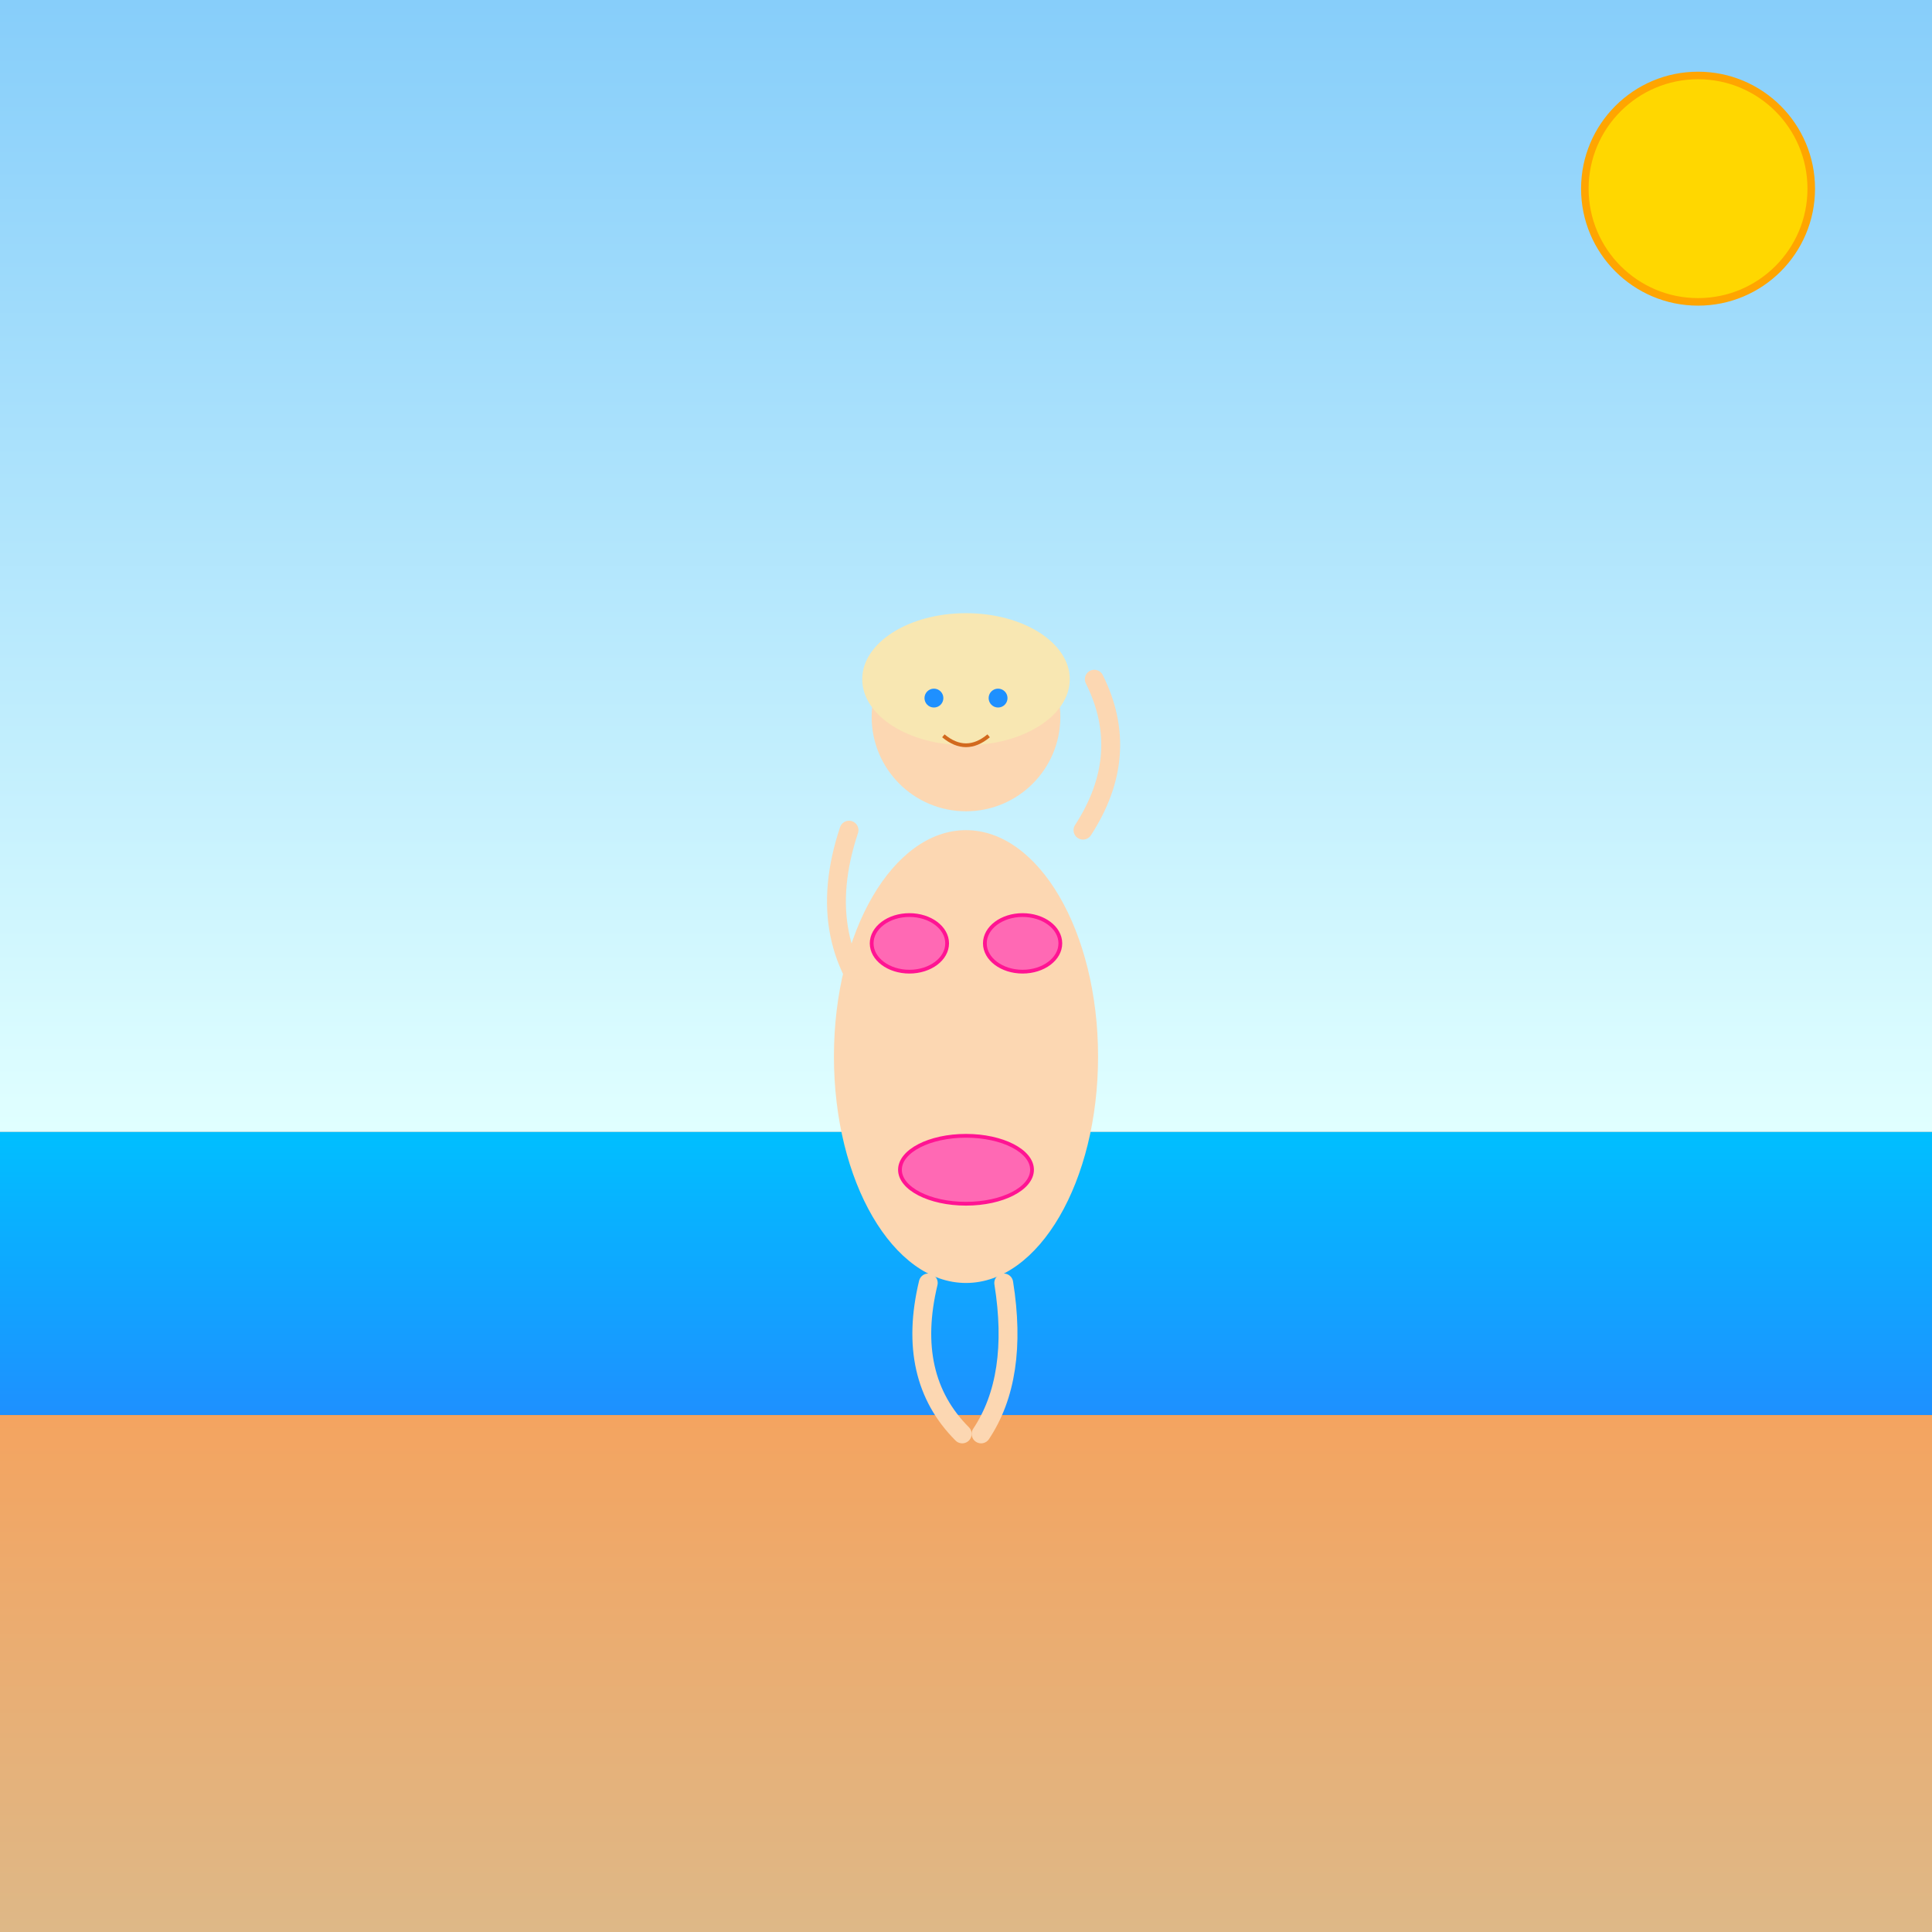
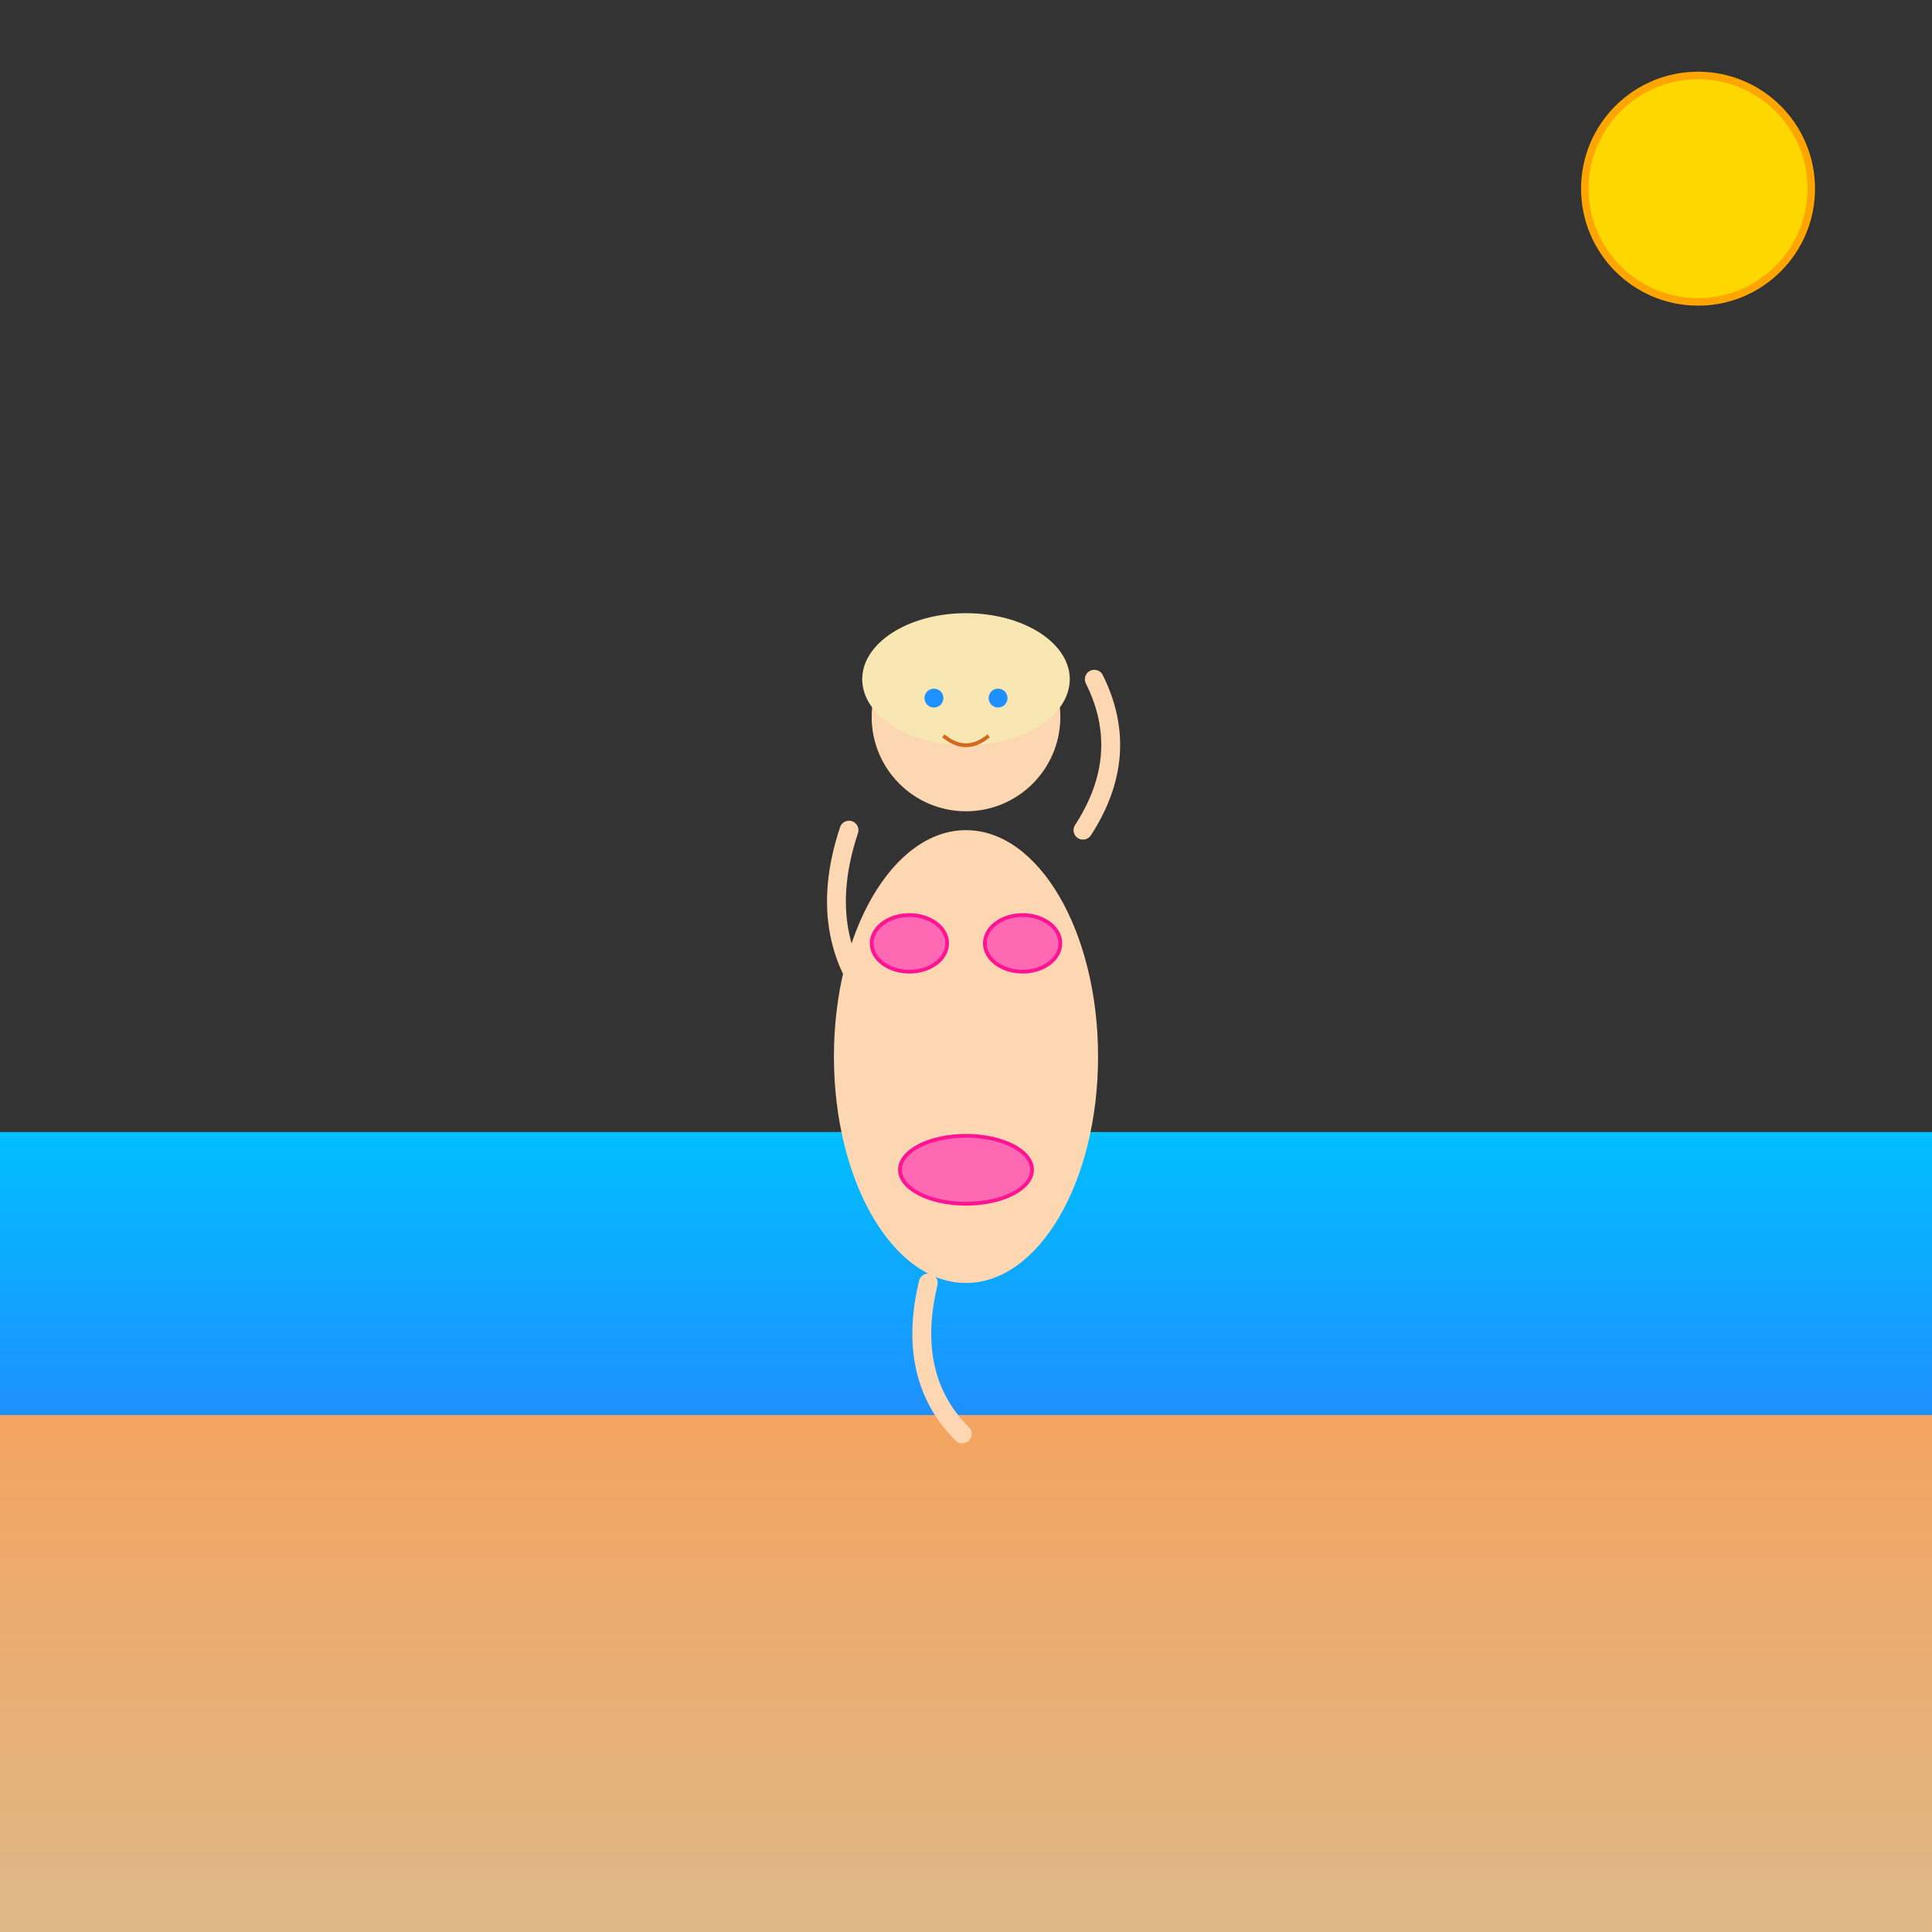
<svg xmlns="http://www.w3.org/2000/svg" viewBox="0 0 1024 1024">
  <rect x="0" y="0" width="1024" height="1024" fill="#333333" stroke="none" />
  <title id="title1" class="title">Sunny Beach Fun</title>
  <desc id="desc1" class="description">A playful cartoon girl in a hot pink bikini enjoying a vibrant beach day—sun, sea, and smiles everywhere!</desc>
  <defs id="defs1" class="defs">
    <linearGradient id="skyGradient" class="gradient" x1="0" y1="0" x2="0" y2="1">
      <stop id="stop1" class="gradient-stop" offset="0%" stop-color="#87CEFA" />
      <stop id="stop2" class="gradient-stop" offset="100%" stop-color="#E0FFFF" />
    </linearGradient>
    <linearGradient id="sandGradient" class="gradient" x1="0" y1="0" x2="0" y2="1">
      <stop id="sandStop1" class="gradient-stop" offset="0%" stop-color="#F4A460" />
      <stop id="sandStop2" class="gradient-stop" offset="100%" stop-color="#DEB887" />
    </linearGradient>
    <linearGradient id="seaGradient" class="gradient" x1="0" y1="0" x2="0" y2="1">
      <stop id="seaStop1" class="gradient-stop" offset="0%" stop-color="#00BFFF" />
      <stop id="seaStop2" class="gradient-stop" offset="100%" stop-color="#1E90FF" />
    </linearGradient>
  </defs>
-   <rect id="bg_sky" class="background" x="0" y="0" width="1024" height="600" fill="url(#skyGradient)" />
  <circle id="sun" class="sun" cx="900" cy="100" r="60" fill="#FFD700" stroke="#FFA500" stroke-width="4" />
  <rect id="bg_sea" class="sea" x="0" y="600" width="1024" height="150" fill="url(#seaGradient)" />
  <rect id="bg_sand" class="sand" x="0" y="750" width="1024" height="274" fill="url(#sandGradient)" />
  <g id="girl" class="girl">
    <ellipse id="girl_body" class="body" cx="512" cy="560" rx="70" ry="120" fill="#FCD7B2" />
    <ellipse id="bikini_bottom" class="bikini_bottom" cx="512" cy="620" rx="35" ry="18" fill="#FF69B4" stroke="#FF1493" stroke-width="2" />
    <ellipse id="bikini_top_left" class="bikini_top" cx="482" cy="500" rx="20" ry="15" fill="#FF69B4" stroke="#FF1493" stroke-width="2" />
    <ellipse id="bikini_top_right" class="bikini_top" cx="542" cy="500" rx="20" ry="15" fill="#FF69B4" stroke="#FF1493" stroke-width="2" />
    <circle id="girl_head" class="head" cx="512" cy="380" r="50" fill="#FCD7B2" />
    <ellipse id="girl_hair" class="hair" cx="512" cy="360" rx="55" ry="35" fill="#F8E7B2" />
    <circle id="girl_eye_left" class="eye" cx="495" cy="370" r="5" fill="#1E90FF" />
    <circle id="girl_eye_right" class="eye" cx="529" cy="370" r="5" fill="#1E90FF" />
    <path id="girl_smile" class="smile" d="M500,390 Q512,400 524,390" fill="none" stroke="#D2691E" stroke-width="2" />
    <path id="girl_arm_left" class="arm" d="M450,440 Q430,500 470,540" fill="none" stroke="#FCD7B2" stroke-width="10" stroke-linecap="round" />
    <path id="girl_arm_right" class="arm" d="M574,440 Q600,400 580,360" fill="none" stroke="#FCD7B2" stroke-width="10" stroke-linecap="round" />
    <path id="girl_leg_left" class="leg" d="M492,680 Q480,730 510,760" fill="none" stroke="#FCD7B2" stroke-width="10" stroke-linecap="round" />
-     <path id="girl_leg_right" class="leg" d="M532,680 Q540,730 520,760" fill="none" stroke="#FCD7B2" stroke-width="10" stroke-linecap="round" />
  </g>
</svg>